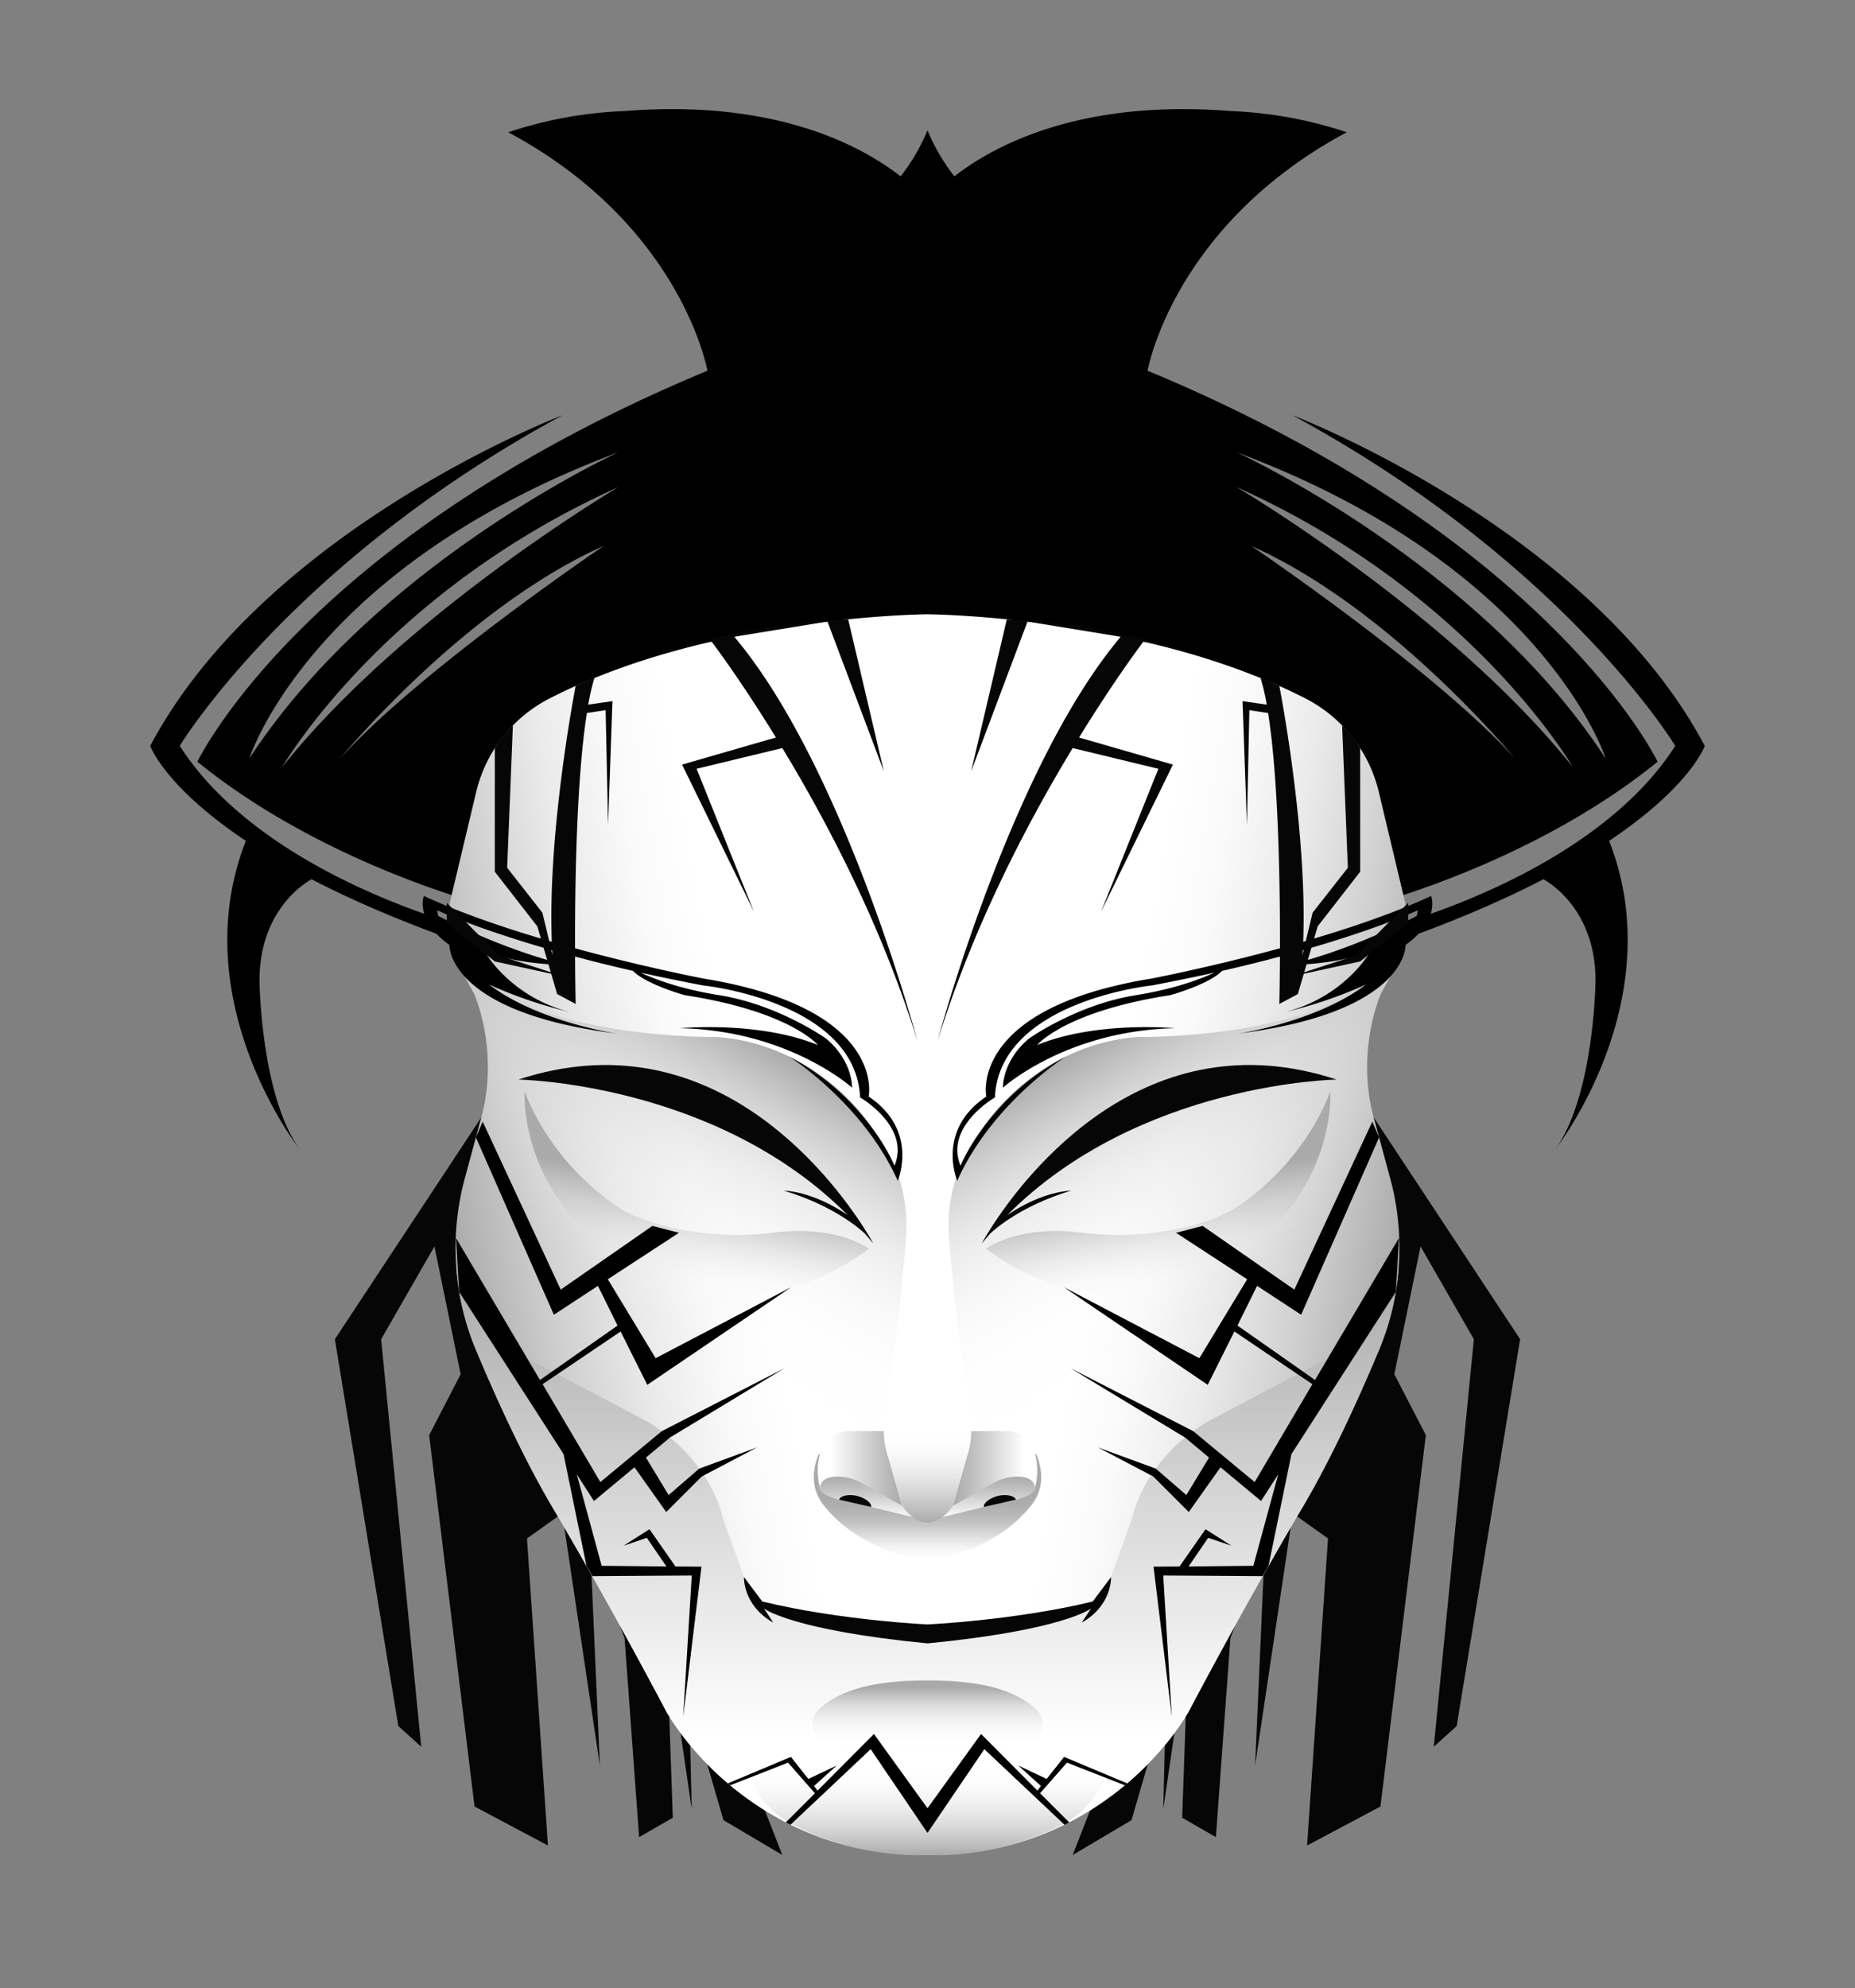
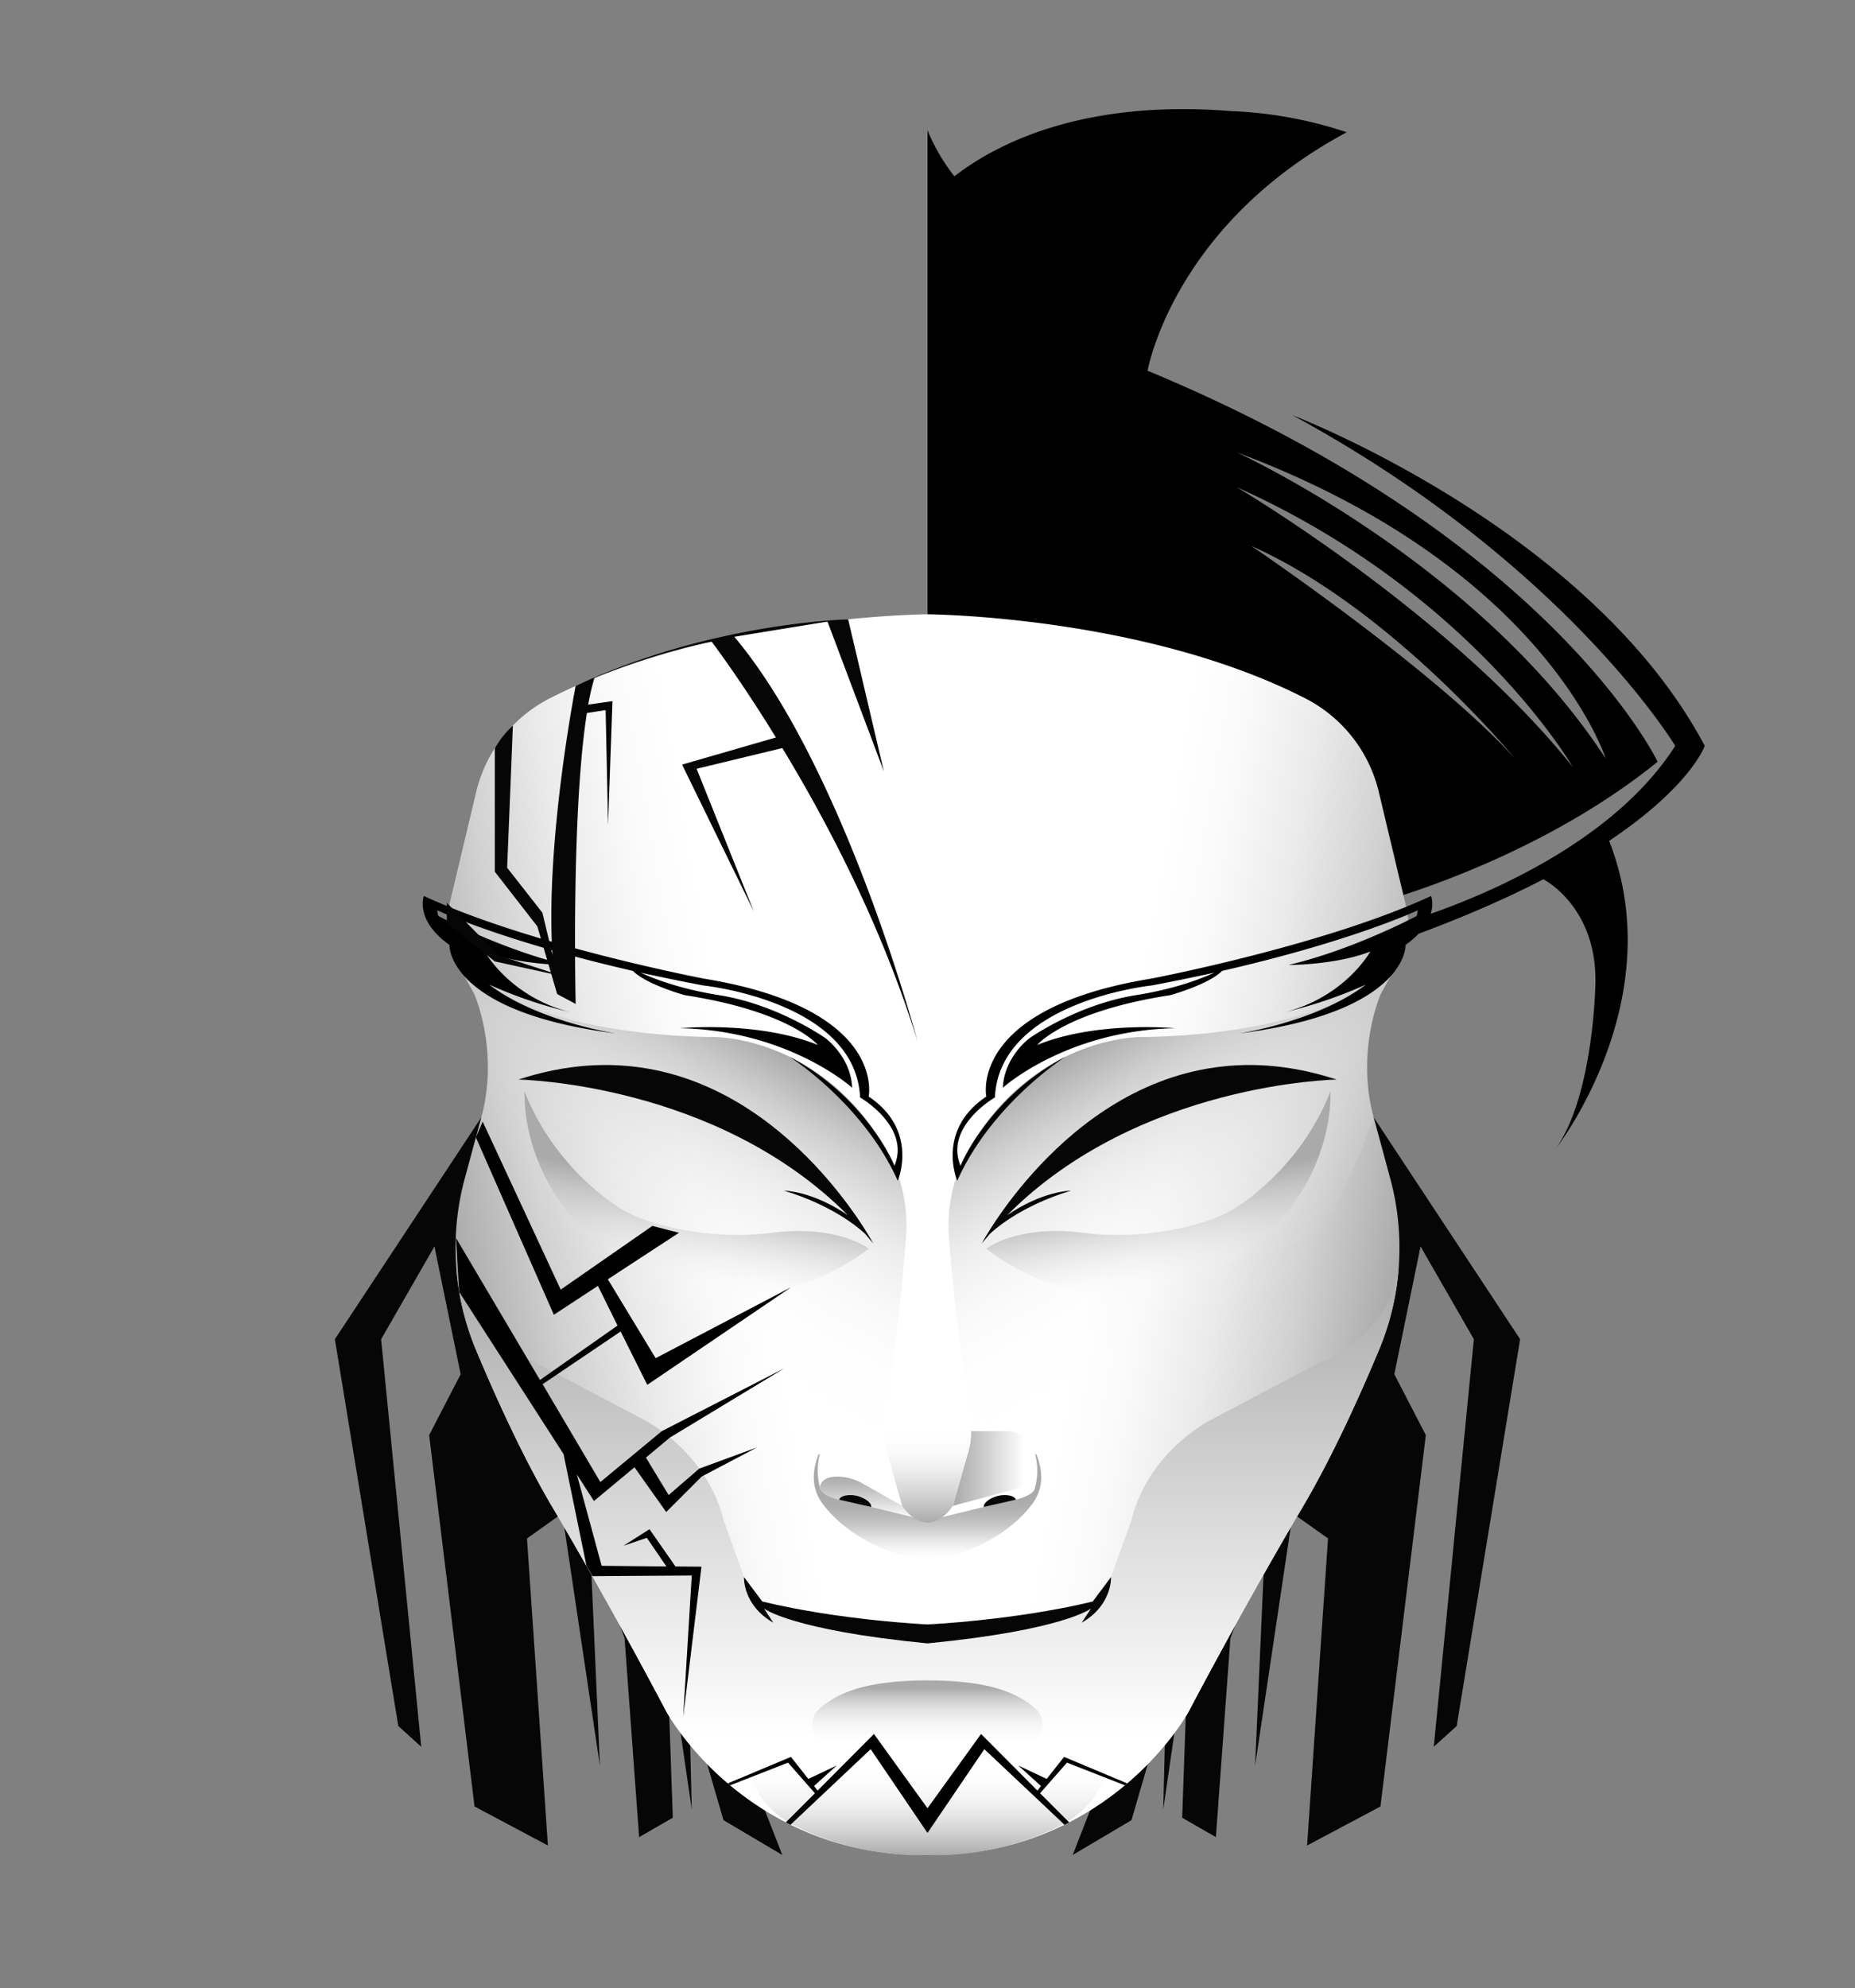
<svg xmlns="http://www.w3.org/2000/svg" viewBox="0 0 842 902">
  <rect x="0" y="0" width="842" height="902" fill="#808080" stroke="none" />
  <defs>
    <style> .cls-1{fill:#060606;}.cls-2{fill:url(#linear-gradient);}.cls-3{fill:url(#linear-gradient-2);}.cls-4{fill:url(#linear-gradient-3);}.cls-5{fill:url(#linear-gradient-4);}.cls-6{fill:url(#linear-gradient-5);}.cls-7{fill:url(#linear-gradient-6);}.cls-8{fill:url(#linear-gradient-7);}.cls-9{fill:url(#linear-gradient-8);}.cls-10{fill:url(#linear-gradient-9);}.cls-11{fill:url(#linear-gradient-10);} </style>
    <linearGradient id="linear-gradient" x1="209.77" y1="593.77" x2="468.51" y2="548.14" gradientUnits="userSpaceOnUse">
      <stop offset="0" stop-color="#aaa" />
      <stop offset="0.01" stop-color="#acacac" />
      <stop offset="0.16" stop-color="#d0d0d0" />
      <stop offset="0.3" stop-color="#eaeaea" />
      <stop offset="0.43" stop-color="#fafafa" />
      <stop offset="0.53" stop-color="#fff" />
    </linearGradient>
    <linearGradient id="linear-gradient-2" x1="314" y1="573.93" x2="314" y2="841.6" gradientUnits="userSpaceOnUse">
      <stop offset="0" stop-color="#aaa" />
      <stop offset="0.44" stop-color="#dbdbdb" />
      <stop offset="0.8" stop-color="#fff" />
    </linearGradient>
    <linearGradient id="linear-gradient-3" x1="369.19" y1="485.41" x2="275.93" y2="646.94" gradientUnits="userSpaceOnUse">
      <stop offset="0" stop-color="#aaa" />
      <stop offset="0.13" stop-color="silver" stop-opacity="0.74" />
      <stop offset="0.28" stop-color="#d7d7d7" stop-opacity="0.47" />
      <stop offset="0.42" stop-color="#e8e8e8" stop-opacity="0.27" />
      <stop offset="0.56" stop-color="#f5f5f5" stop-opacity="0.12" />
      <stop offset="0.68" stop-color="#fcfcfc" stop-opacity="0.03" />
      <stop offset="0.78" stop-color="#fff" stop-opacity="0" />
    </linearGradient>
    <linearGradient id="linear-gradient-4" x1="409.55" y1="666.27" x2="371.34" y2="666.27" gradientUnits="userSpaceOnUse">
      <stop offset="0" stop-color="#aaa" />
      <stop offset="0.25" stop-color="silver" />
      <stop offset="0.78" stop-color="#f7f7f7" />
      <stop offset="0.85" stop-color="#fff" />
    </linearGradient>
    <linearGradient id="linear-gradient-5" x1="394.32" y1="669.89" x2="394.32" y2="689.04" gradientUnits="userSpaceOnUse">
      <stop offset="0" stop-color="#aaa" />
      <stop offset="0.3" stop-color="silver" />
      <stop offset="0.92" stop-color="#f7f7f7" />
      <stop offset="1" stop-color="#fff" />
    </linearGradient>
    <linearGradient id="linear-gradient-6" x1="395.2" y1="659.62" x2="395.2" y2="708.24" gradientUnits="userSpaceOnUse">
      <stop offset="0.38" stop-color="#aaa" />
      <stop offset="0.48" stop-color="#acacac" stop-opacity="0.98" />
      <stop offset="0.58" stop-color="#b2b2b2" stop-opacity="0.91" />
      <stop offset="0.67" stop-color="#bbb" stop-opacity="0.8" />
      <stop offset="0.76" stop-color="#c8c8c8" stop-opacity="0.64" />
      <stop offset="0.85" stop-color="#dadada" stop-opacity="0.44" />
      <stop offset="0.94" stop-color="#eee" stop-opacity="0.2" />
      <stop offset="1" stop-color="#fff" stop-opacity="0" />
    </linearGradient>
    <linearGradient id="linear-gradient-7" x1="411.09" y1="690.84" x2="411.09" y2="643.92" gradientUnits="userSpaceOnUse">
      <stop offset="0" stop-color="#aaa" />
      <stop offset="0.06" stop-color="#b4b4b4" />
      <stop offset="0.28" stop-color="#d4d4d4" />
      <stop offset="0.49" stop-color="#ececec" />
      <stop offset="0.68" stop-color="#fafafa" />
      <stop offset="0.85" stop-color="#fff" />
    </linearGradient>
    <linearGradient id="linear-gradient-8" x1="379.82" y1="841.71" x2="379.82" y2="783.12" gradientUnits="userSpaceOnUse">
      <stop offset="0" stop-color="#aaa" />
      <stop offset="0.17" stop-color="silver" stop-opacity="0.75" />
      <stop offset="0.55" stop-color="#ededed" stop-opacity="0.21" />
      <stop offset="0.72" stop-color="#fff" stop-opacity="0" />
    </linearGradient>
    <linearGradient id="linear-gradient-9" x1="394.9" y1="762.41" x2="394.9" y2="803.85" gradientUnits="userSpaceOnUse">
      <stop offset="0.08" stop-color="#aaa" />
      <stop offset="0.26" stop-color="#c8c8c8" stop-opacity="0.65" />
      <stop offset="0.44" stop-color="#e0e0e0" stop-opacity="0.37" />
      <stop offset="0.59" stop-color="#f1f1f1" stop-opacity="0.17" />
      <stop offset="0.71" stop-color="#fbfbfb" stop-opacity="0.04" />
      <stop offset="0.79" stop-color="#fff" stop-opacity="0" />
    </linearGradient>
    <linearGradient id="linear-gradient-10" x1="319.93" y1="509.65" x2="306.85" y2="583.81" gradientUnits="userSpaceOnUse">
      <stop offset="0.37" stop-color="#aaa" />
      <stop offset="0.43" stop-color="#b1b1b1" stop-opacity="0.91" />
      <stop offset="1" stop-color="#fff" stop-opacity="0" />
    </linearGradient>
  </defs>
  <g>
-     <path d="M408.8,80c-18-14-57.1-35.1-125.5-29.6A189.4,189.4,0,0,0,230.7,60c78.9,42.3,90.4,108.2,90.4,108.2C137.5,244.5,89.6,345.6,89.6,345.6c56.8,46.1,129.5,64.7,129.5,64.7l30.1-18.1-35,29.1S119.7,398,81.6,338.4c0,0,49.8-82.8,173.7-150,0,0-134.9,51.5-187.1,150,0,0,6.3,18.3,43.4,43.1C83.2,453.9,135.7,521,135.7,521c-17.3-24.7-17.9-75.6-17.9-75.6-.3-34.5,23.7-46.5,23.7-46.5h-.1c19.1,9.9,42.9,20.2,72.8,30.5l50.2-46.3L421,288.8V59.1A88.5,88.5,0,0,1,408.8,80ZM154.4,344.1s55.8-68,119.6-96.4C274,247.7,190.3,304.3,154.4,344.1ZM128.1,348s45.5-79,152.6-127C280.7,221,183.9,278.1,128.1,348Zm-14.9-3.9s27.2-86.5,167.5-138.9C280.7,205.2,171.2,255.2,113.2,344.1Z" />
-   </g>
+     </g>
  <g transform="scale(-1 1) translate(-842,0)">
    <path d="M408.8,80c-18-14-57.1-35.1-125.5-29.6A189.4,189.4,0,0,0,230.7,60c78.9,42.3,90.4,108.2,90.4,108.2C137.5,244.5,89.6,345.6,89.6,345.6c56.8,46.1,129.5,64.7,129.5,64.7l30.1-18.1-35,29.1S119.7,398,81.6,338.4c0,0,49.8-82.8,173.7-150,0,0-134.9,51.5-187.1,150,0,0,6.3,18.3,43.4,43.1C83.2,453.9,135.7,521,135.7,521c-17.3-24.7-17.9-75.6-17.9-75.6-.3-34.5,23.7-46.5,23.7-46.5h-.1c19.1,9.9,42.9,20.2,72.8,30.5l50.2-46.3L421,288.8V59.1A88.5,88.5,0,0,1,408.8,80ZM154.4,344.1s55.8-68,119.6-96.4C274,247.7,190.3,304.3,154.4,344.1ZM128.1,348s45.5-79,152.6-127C280.7,221,183.9,278.1,128.1,348Zm-14.9-3.9s27.2-86.5,167.5-138.9C280.7,205.2,171.2,255.2,113.2,344.1Z" />
  </g>
  <g>
    <polygon class="cls-1" points="355.1 841.6 222.2 501.3 152 607.6 180.8 783.1 191.2 792.5 173 607.6 197.2 565.5 209.1 623.5 194.8 651.1 215.4 819.6 248.7 837.3 239.2 698 255.2 686.6 272.3 801.1 267.9 701.5 283.5 743.2 290.1 833.5 305.4 824.7 302.5 742.2 314 821 312.8 772.2 328.4 825.8 355.1 841.6" />
  </g>
  <g transform="scale(-1 1) translate(-842,0)">
    <polygon class="cls-1" points="355.1 841.6 222.2 501.3 152 607.6 180.8 783.1 191.2 792.5 173 607.6 197.2 565.5 209.1 623.5 194.8 651.1 215.4 819.6 248.7 837.3 239.2 698 255.2 686.6 272.3 801.1 267.9 701.5 283.5 743.2 290.1 833.5 305.4 824.7 302.5 742.2 314 821 312.8 772.2 328.4 825.8 355.1 841.6" />
  </g>
  <g>
    <path class="cls-2" d="M216.1,359.5l-12.4,52a34.9,34.9,0,0,0,3.5,24.9l8.1,14.6s11.6,26.1,3.1,56.2l-7.5,27.7a120.3,120.3,0,0,0,5,77.2c9.2,22,21.6,49.3,34.9,71.8,27,45.6,51.7,92.7,51.7,92.7s35.6,66.3,118.5,63.2V278.7s-97.8.6-171.2,38A64.5,64.5,0,0,0,216.1,359.5Z" />
    <path class="cls-3" d="M421,740.2V841.6c-82.4,1-118.5-65-118.5-65s-24.7-47.1-51.7-92.7c-13.3-22.5-25.7-49.8-34.9-71.8a120.2,120.2,0,0,1-8.9-38.2s1.6,29.9,36,44.3l48.8,25.7s28.8,14,36.6,45.8l9.6,26.6A22.7,22.7,0,0,0,355.5,731c7.7,1.3,17.4,2.7,25.2,2.7Z" />
    <path class="cls-4" d="M205.7,433.5s21.7,34.7,115.7,37c0,0,16.2-1.1,36.9,8.9a99.2,99.2,0,0,1,37.1,31.5l2.8,4a70.4,70.4,0,0,1,13,47c-1.7,21.2-4.5,49.8-7.9,64.4L401.7,641a59.4,59.4,0,0,0,1.7,22.2l4.1,15.4a15.8,15.8,0,0,0,12.7,11.6h.8v40.4l-93.5-72.4A326.8,326.8,0,0,1,223.2,519.4l-4.8-12.2s8.4-26.7-3.1-56.2Z" />
-     <path class="cls-5" d="M409.5,683.2l-7.4-25.8a35.7,35.7,0,0,1-.7-8.1H385.2a13.1,13.1,0,0,0-11.4,6.6c-2.2,3.9-3.6,9.7-1.2,17.4Z" />
    <path class="cls-6" d="M372.6,673.3s1.2-3.9,9-3.3a23.8,23.8,0,0,1,10,3.1l17.9,10.1a17.5,17.5,0,0,0,3.2,3.5,13.3,13.3,0,0,0,3.7,2.3l-26.9-6.7-6.6-1.5C378.7,680,370.5,677.8,372.6,673.3Z" />
    <path class="cls-7" d="M372.2,659.6a29.3,29.3,0,0,0,0,15.3s-.5,4.3,13.8,6.5l29.5,7.2s2.9,2.1,5.5,1.7v17.9s-29.7-3.3-46.9-25c-5.2-6.5-6.1-14-2.7-23C371.5,659.9,371.9,659.8,372.2,659.6Z" />
    <path class="cls-1" d="M380.9,680.4c.4-1.7,4.3-2.7,8.2-1.7s6.7,3.4,6.3,5" />
    <path class="cls-8" d="M421,690.8s-6.1.4-11.5-7.6l-7.6-26.9s-1.3-4.5-.4-12.4H421Z" />
    <path class="cls-9" d="M421,841.6s-28.2,2.3-59-12.6-22.3-45.9-22.3-45.9l81.3,8Z" />
    <path class="cls-10" d="M372.2,775c8.3-7.1,21.2-12.6,48.8-12.6v41.5l-45-12.1A9.7,9.7,0,0,1,372.2,775Z" />
    <path class="cls-11" d="M394.3,566.5s-14.1-11-43.8-7.2-56.9-4.1-67.4-10.1c0,0-30.5-17-45-54,0,0-3.3,52.6,53.6,81.5S394.3,566.5,394.3,566.5Z" />
  </g>
  <g transform="scale(-1 1) translate(-842,0)">
    <path class="cls-2" d="M216.1,359.5l-12.4,52a34.9,34.9,0,0,0,3.5,24.9l8.1,14.6s11.6,26.1,3.1,56.2l-7.5,27.7a120.3,120.3,0,0,0,5,77.2c9.2,22,21.6,49.3,34.9,71.8,27,45.6,51.7,92.7,51.7,92.7s35.6,66.3,118.5,63.2V278.7s-97.8.6-171.2,38A64.5,64.5,0,0,0,216.1,359.5Z" />
    <path class="cls-3" d="M421,740.2V841.6c-82.4,1-118.5-65-118.5-65s-24.7-47.1-51.7-92.7c-13.3-22.5-25.7-49.8-34.9-71.8a120.2,120.2,0,0,1-8.9-38.2s1.6,29.9,36,44.3l48.8,25.7s28.8,14,36.6,45.8l9.6,26.6A22.7,22.7,0,0,0,355.5,731c7.7,1.3,17.4,2.7,25.2,2.7Z" />
    <path class="cls-4" d="M205.7,433.5s21.7,34.7,115.7,37c0,0,16.2-1.1,36.9,8.9a99.2,99.2,0,0,1,37.1,31.5l2.8,4a70.4,70.4,0,0,1,13,47c-1.7,21.2-4.5,49.8-7.9,64.4L401.7,641a59.4,59.4,0,0,0,1.7,22.2l4.1,15.4a15.8,15.8,0,0,0,12.7,11.6h.8v40.4l-93.5-72.4A326.8,326.8,0,0,1,223.2,519.4l-4.8-12.2s8.4-26.7-3.1-56.2Z" />
    <path class="cls-5" d="M409.5,683.2l-7.4-25.8a35.7,35.7,0,0,1-.7-8.1H385.2a13.1,13.1,0,0,0-11.4,6.6c-2.2,3.9-3.6,9.7-1.2,17.4Z" />
-     <path class="cls-6" d="M372.6,673.3s1.2-3.9,9-3.3a23.8,23.8,0,0,1,10,3.1l17.9,10.1a17.5,17.5,0,0,0,3.2,3.5,13.3,13.3,0,0,0,3.7,2.3l-26.9-6.7-6.6-1.5C378.7,680,370.5,677.8,372.6,673.3Z" />
    <path class="cls-7" d="M372.2,659.6a29.3,29.3,0,0,0,0,15.3s-.5,4.3,13.8,6.5l29.5,7.2s2.9,2.1,5.5,1.7v17.9s-29.7-3.3-46.9-25c-5.2-6.5-6.1-14-2.7-23C371.5,659.9,371.9,659.8,372.2,659.6Z" />
    <path class="cls-1" d="M380.9,680.4c.4-1.7,4.3-2.7,8.2-1.7s6.7,3.4,6.3,5" />
    <path class="cls-8" d="M421,690.8s-6.1.4-11.5-7.6l-7.6-26.9s-1.3-4.5-.4-12.4H421Z" />
    <path class="cls-9" d="M421,841.6s-28.2,2.3-59-12.6-22.3-45.9-22.3-45.9l81.3,8Z" />
    <path class="cls-10" d="M372.2,775c8.3-7.1,21.2-12.6,48.8-12.6v41.5l-45-12.1A9.7,9.7,0,0,1,372.2,775Z" />
    <path class="cls-11" d="M394.3,566.5s-14.1-11-43.8-7.2-56.9-4.1-67.4-10.1c0,0-30.5-17-45-54,0,0-3.3,52.6,53.6,81.5S394.3,566.5,394.3,566.5Z" />
  </g>
  <g>
    <polygon points="356 620.8 300.4 649.3 272.5 672.4 246.3 628 281.7 604.1 293.8 628.3 359.1 584 297.6 616.2 275.9 580.4 308.2 559.3 296.1 556.2 254.5 585.1 219.1 508.9 216 516 251.4 596.5 271.4 583.4 280.3 601.4 245.1 626.1 207 561.7 208.4 586.1 255.8 659.7 266.2 710.4 268.9 715.1 314 714.8 310.1 779 318.4 710.8 306.6 710.7 294.8 693.8 283 701.3 293.6 697.7 302.5 710.7 273.1 710.4 261.8 668.9 269.6 681 288 665.7 302.4 686 318.5 669.9 343.6 656.7 317.4 666.3 303.5 678.3 293.2 661.3 304.1 652.2 356 620.8" />
  </g>
  <g transform="scale(-1 1) translate(-842,0)">
-     <polygon points="356 620.8 300.4 649.3 272.5 672.4 246.3 628 281.7 604.1 293.8 628.3 359.1 584 297.6 616.2 275.9 580.4 308.2 559.3 296.1 556.2 254.5 585.1 219.1 508.9 216 516 251.4 596.5 271.4 583.4 280.3 601.4 245.1 626.1 207 561.7 208.4 586.1 255.8 659.7 266.2 710.4 268.9 715.1 314 714.8 310.1 779 318.4 710.8 306.6 710.7 294.8 693.8 283 701.3 293.6 697.7 302.5 710.7 273.1 710.4 261.8 668.9 269.6 681 288 665.7 302.4 686 318.5 669.9 343.6 656.7 317.4 666.3 303.5 678.3 293.2 661.3 304.1 652.2 356 620.8" />
-   </g>
+     </g>
  <g>
    <path class="cls-1" d="M392.7,559.8l3.7,4.4s-1.5-2.8-4.5-7.5h0c-15.5-24-69.9-95.4-156.6-66.9,0,0,89.6,1.3,149.5,61.5-16.3-11.1-28.9-11.1-28.9-11.1C379.6,547.4,391.4,558.6,392.7,559.8Z" />
  </g>
  <g transform="scale(-1 1) translate(-842,0)">
    <path class="cls-1" d="M392.7,559.8l3.7,4.4s-1.5-2.8-4.5-7.5h0c-15.5-24-69.9-95.4-156.6-66.9,0,0,89.6,1.3,149.5,61.5-16.3-11.1-28.9-11.1-28.9-11.1C379.6,547.4,391.4,558.6,392.7,559.8Z" />
  </g>
  <g>
    <path d="M394.3,497.5s8.4-39.9-74.8-53.5c0,0-78.7-15-127.1-37.5,0,0-4.3,10.9,11.6,22.2,0,0-1.4,30.4,75.7,40.2,0,0-35.2-5.2-57.7-22.2a205.2,205.2,0,0,0,36.7,12.5c-27.5-7.1-38.7-27.5-38.7-27.5,15.8,6.2,37.1,6.1,37.1,6.1-26.2-6.2-51.6-18.8-58.1-22.2a8.5,8.5,0,0,1-.5-2.6s29,13.8,88.8,27.5c6.1,6.2,23.5,11,23.5,11,48,7.4,60.4,22.6,60.4,22.6-27-11-62.6-7.6-62.6-7.6,49.5,1,78.2,27,78.2,27-.6-14-12-22.4-12-22.4s-21.5-15.3-48.4-19.6c-17.7-2.8-29.5-7.4-35.6-10.2,8.8,1.9,18.3,3.9,28.4,5.8,0,0,69.2,7.1,71.2,50.8,0,0,23,13.2,15.6,31,0,0-12.6-31.1-47.7-49.5,0,0,33.5,21.2,49.2,56.3C407.5,535.7,417.3,512.9,394.3,497.5Z" />
  </g>
  <g transform="scale(-1 1) translate(-842,0)">
    <path d="M394.3,497.5s8.4-39.9-74.8-53.5c0,0-78.7-15-127.1-37.5,0,0-4.3,10.9,11.6,22.2,0,0-1.4,30.4,75.7,40.2,0,0-35.2-5.2-57.7-22.2a205.2,205.2,0,0,0,36.7,12.5c-27.5-7.1-38.7-27.5-38.7-27.5,15.8,6.2,37.1,6.1,37.1,6.1-26.2-6.2-51.6-18.8-58.1-22.2a8.5,8.5,0,0,1-.5-2.6s29,13.8,88.8,27.5c6.1,6.2,23.5,11,23.5,11,48,7.4,60.4,22.6,60.4,22.6-27-11-62.6-7.6-62.6-7.6,49.5,1,78.2,27,78.2,27-.6-14-12-22.4-12-22.4s-21.5-15.3-48.4-19.6c-17.7-2.8-29.5-7.4-35.6-10.2,8.8,1.9,18.3,3.9,28.4,5.8,0,0,69.2,7.1,71.2,50.8,0,0,23,13.2,15.6,31,0,0-12.6-31.1-47.7-49.5,0,0,33.5,21.2,49.2,56.3C407.5,535.7,417.3,512.9,394.3,497.5Z" />
  </g>
  <g>
    <path class="cls-1" d="M416.4,472.2s-33-123.9-83.1-183.3l42.3-6.9,25.6,68L385,281s-62.2,1.3-123.7,30.2c0,0-13.9,70.7-10.5,122.1l-4.6-19.2-16-20.4,2.6-64.5a43.5,43.5,0,0,0-8.2,10.3v56l19.3,24.8,6.1,20.8-23.5-7.6-23.7-23.9v9.3l21.8,17.3,25.6,5.6,2.7,9.2,8.4,4.5s-2.1-86.5,5.1-132l8.5-1.3,1.1,52.1,2-56.2-11,1.6a110.1,110.1,0,0,1,2.8-12.1s25.9-11,53.2-16.5c0,0,12.6,16.5,29.2,43.5l-42.6,12.3,32.6,66.7-26-64.8,38.9-9.4C375.2,372.5,400.2,419.9,416.4,472.2Z" />
  </g>
  <g transform="scale(-1 1) translate(-842,0)">
-     <path class="cls-1" d="M416.4,472.2s-33-123.9-83.1-183.3l42.3-6.9,25.6,68L385,281s-62.2,1.3-123.7,30.2c0,0-13.9,70.7-10.5,122.1l-4.6-19.2-16-20.4,2.6-64.5a43.5,43.5,0,0,0-8.2,10.3v56l19.3,24.8,6.1,20.8-23.5-7.6-23.7-23.9v9.3l21.8,17.3,25.6,5.6,2.7,9.2,8.4,4.5s-2.1-86.5,5.1-132l8.5-1.3,1.1,52.1,2-56.2-11,1.6a110.1,110.1,0,0,1,2.8-12.1s25.9-11,53.2-16.5c0,0,12.6,16.5,29.2,43.5l-42.6,12.3,32.6,66.7-26-64.8,38.9-9.4C375.2,372.5,400.2,419.9,416.4,472.2Z" />
-   </g>
+     </g>
  <g>
    <path class="cls-1" d="M337.7,715.5s-.7,12.7,13.3,20.7l-4.2-6.4s12.5,9.8,74.2,15.8V737s-39.5-1.8-75-10.4Z" />
  </g>
  <g transform="scale(-1 1) translate(-842,0)">
    <path class="cls-1" d="M337.7,715.5s-.7,12.7,13.3,20.7l-4.2-6.4s12.5,9.8,74.2,15.8V737s-39.5-1.8-75-10.4Z" />
  </g>
  <g>
    <polygon points="421 820.4 396.7 786.7 371.1 812.4 369.5 810.3 379.8 801 366.9 807.1 359 797.1 330.4 809.1 331.4 810 357.7 799.7 369.9 813.6 356.7 826.8 358.8 827.9 395.2 793.6 421 831.6 421 820.4" />
  </g>
  <g transform="scale(-1 1) translate(-842,0)">
    <polygon points="421 820.4 396.7 786.7 371.1 812.4 369.5 810.3 379.8 801 366.9 807.1 359 797.1 330.4 809.1 331.4 810 357.7 799.7 369.9 813.6 356.7 826.8 358.8 827.9 395.2 793.6 421 831.6 421 820.4" />
  </g>
</svg>